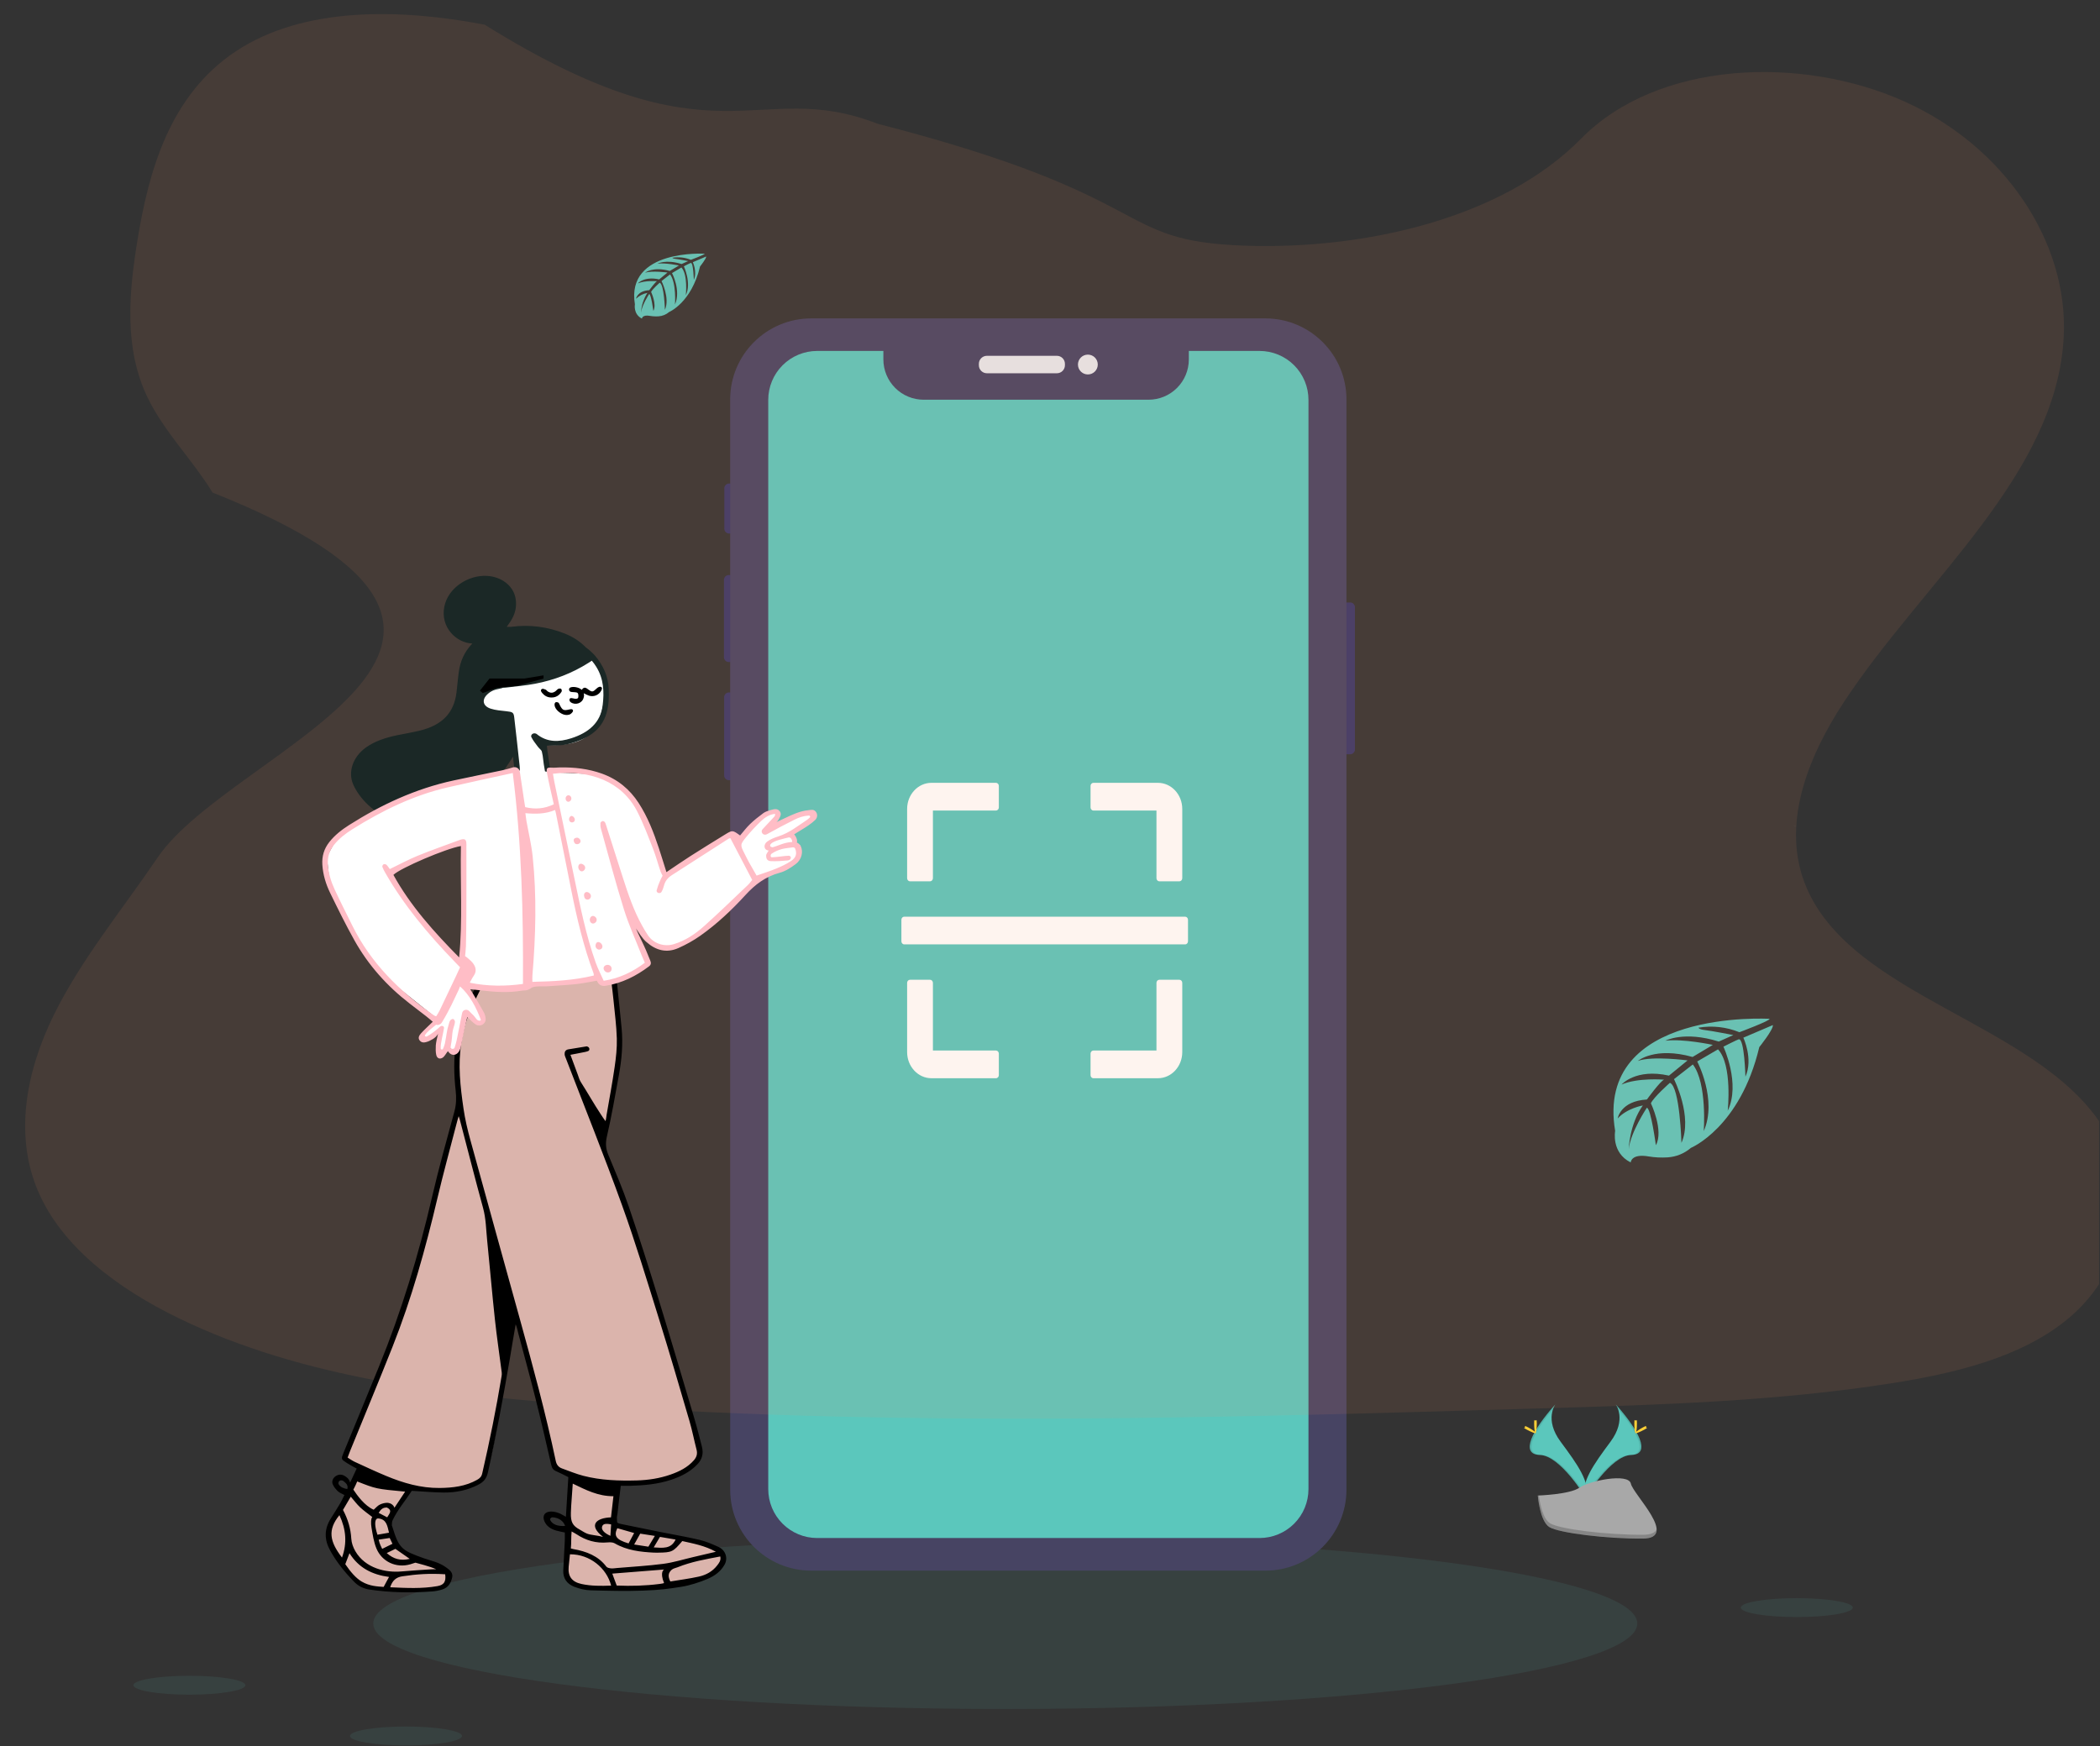
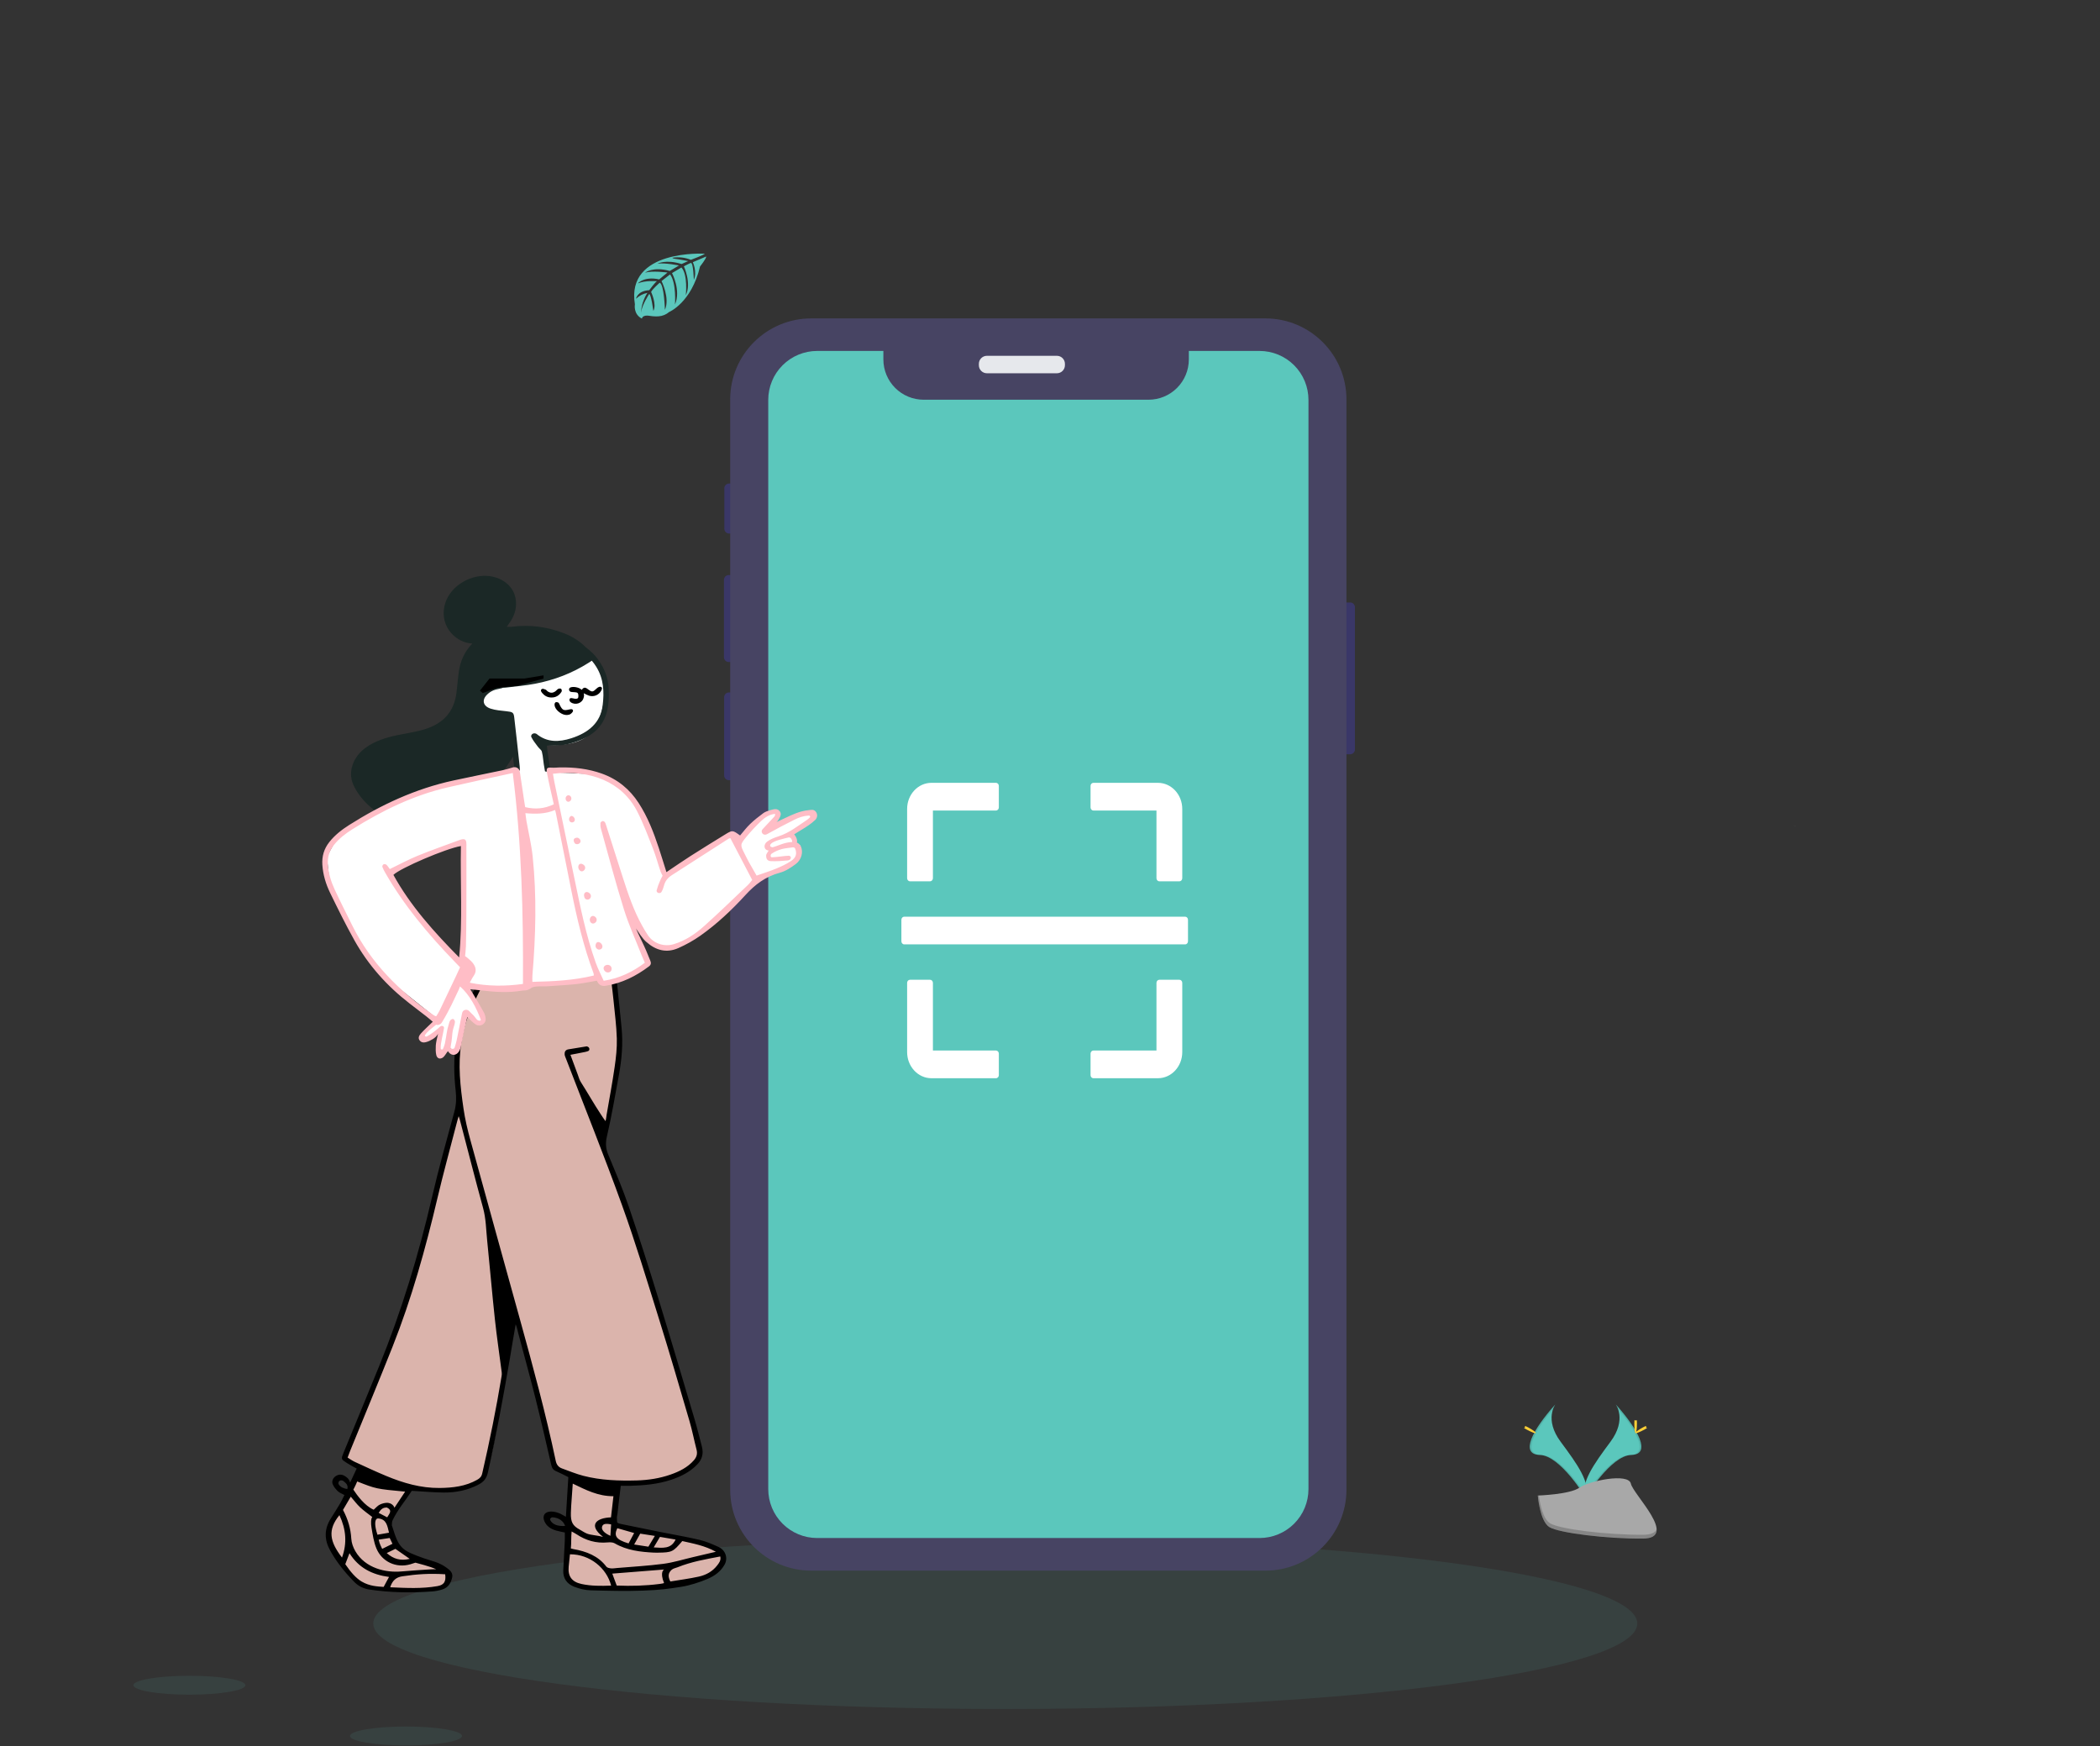
<svg xmlns="http://www.w3.org/2000/svg" width="1010" height="840" viewBox="0 0 1010 840" fill="none">
  <rect x="0" y="0" width="1010" height="840" fill="#333333" stroke="none" />
  <g clip-path="url(#clip0_25_2)">
    <path opacity="0.1" d="M483.49 822.11C651.368 822.11 787.46 803.7 787.46 780.99C787.46 758.28 651.368 739.87 483.49 739.87C315.612 739.87 179.52 758.28 179.52 780.99C179.52 803.7 315.612 822.11 483.49 822.11Z" fill="#5BC7BC" />
    <path d="M649.37 289.82H645.09C643.825 289.82 642.8 290.845 642.8 292.11V360.55C642.8 361.815 643.825 362.84 645.09 362.84H649.37C650.635 362.84 651.66 361.815 651.66 360.55V292.11C651.66 290.845 650.635 289.82 649.37 289.82Z" fill="#3A3768" />
    <path d="M351.05 232.61H350.66C349.395 232.61 348.37 233.635 348.37 234.9V254.36C348.37 255.625 349.395 256.65 350.66 256.65H351.05C352.315 256.65 353.34 255.625 353.34 254.36V234.9C353.34 233.635 352.315 232.61 351.05 232.61Z" fill="#3A3768" />
    <path d="M351.5 276.63H350.48C349.215 276.63 348.19 277.655 348.19 278.92V316.18C348.19 317.445 349.215 318.47 350.48 318.47H351.5C352.765 318.47 353.79 317.445 353.79 316.18V278.92C353.79 277.655 352.765 276.63 351.5 276.63Z" fill="#3A3768" />
    <path d="M351.32 333.11H350.57C349.305 333.11 348.28 334.135 348.28 335.4V373.02C348.28 374.285 349.305 375.31 350.57 375.31H351.32C352.585 375.31 353.61 374.285 353.61 373.02V335.4C353.61 334.135 352.585 333.11 351.32 333.11Z" fill="#3A3768" />
    <path d="M608.59 153.17H390.17C368.636 153.17 351.18 170.626 351.18 192.16V716.57C351.18 738.104 368.636 755.56 390.17 755.56H608.59C630.124 755.56 647.58 738.104 647.58 716.57V192.16C647.58 170.626 630.124 153.17 608.59 153.17Z" fill="#474463" />
    <path d="M605.77 168.82H571.77V172.91C571.77 175.456 571.268 177.977 570.294 180.329C569.319 182.681 567.891 184.818 566.09 186.617C564.29 188.417 562.152 189.844 559.799 190.818C557.447 191.791 554.926 192.291 552.38 192.29H444.25C441.704 192.291 439.183 191.791 436.831 190.818C434.478 189.844 432.34 188.417 430.54 186.617C428.739 184.818 427.311 182.681 426.336 180.329C425.362 177.977 424.86 175.456 424.86 172.91V168.82H393.03C386.787 168.82 380.799 171.3 376.385 175.715C371.97 180.129 369.49 186.117 369.49 192.36V716.33C369.49 722.573 371.97 728.561 376.385 732.975C380.799 737.39 386.787 739.87 393.03 739.87H605.77C612.013 739.87 618.001 737.39 622.415 732.975C626.83 728.561 629.31 722.573 629.31 716.33V192.4C629.315 189.305 628.71 186.24 627.53 183.379C626.349 180.519 624.616 177.919 622.429 175.729C620.243 173.539 617.646 171.801 614.788 170.616C611.929 169.43 608.865 168.82 605.77 168.82Z" fill="#5BC7BC" />
    <path d="M508.31 171.16H474.66C472.523 171.16 470.79 172.893 470.79 175.03V175.69C470.79 177.827 472.523 179.56 474.66 179.56H508.31C510.447 179.56 512.18 177.827 512.18 175.69V175.03C512.18 172.893 510.447 171.16 508.31 171.16Z" fill="#E6E8EC" />
-     <path d="M523.21 180.13C525.844 180.13 527.98 177.994 527.98 175.36C527.98 172.726 525.844 170.59 523.21 170.59C520.576 170.59 518.44 172.726 518.44 175.36C518.44 177.994 520.576 180.13 523.21 180.13Z" fill="#E6E8EC" />
-     <path d="M851.092 490.11C851.092 490.11 766.892 485.03 776.812 544.03C776.812 544.03 774.812 554.46 784.292 559.19C784.292 559.19 784.442 554.82 792.932 556.31C795.955 556.811 799.026 556.958 802.082 556.75C806.206 556.479 810.13 554.875 813.262 552.18C813.262 552.18 836.932 542.4 846.132 503.72C846.132 503.72 852.942 495.28 852.672 493.11L838.462 499.18C838.462 499.18 843.322 509.43 839.462 517.95C839.462 517.95 839.002 499.55 836.272 499.95C835.722 500.03 828.892 503.5 828.892 503.5C828.892 503.5 837.242 521.35 830.942 534.33C830.942 534.33 833.332 512.33 826.282 504.79L816.282 510.63C816.282 510.63 826.042 529.07 819.422 544.12C819.422 544.12 821.122 521.04 814.172 512.05L805.112 519.12C805.112 519.12 814.282 537.29 808.692 549.77C808.692 549.77 807.962 522.91 803.152 520.88C803.152 520.88 795.222 527.88 794.012 530.74C794.012 530.74 800.292 543.94 796.392 550.9C796.392 550.9 794.002 533 792.042 532.9C792.042 532.9 784.142 544.76 783.322 552.9C783.322 552.9 783.662 540.81 790.132 531.78C790.132 531.78 782.492 533.09 778.032 538.04C778.032 538.04 779.262 529.66 792.082 528.92C792.082 528.92 798.612 519.92 800.352 519.38C800.352 519.38 787.612 518.31 779.882 521.74C779.882 521.74 786.682 513.83 802.692 517.43L811.642 510.12C811.642 510.12 794.862 507.83 787.742 510.36C787.742 510.36 795.932 503.36 814.052 508.46L823.792 502.64C823.792 502.64 809.482 499.56 800.962 500.64C800.962 500.64 809.962 495.79 826.652 501.05L833.652 497.92C833.652 497.92 823.172 495.86 820.102 495.53C817.032 495.2 816.872 494.36 816.872 494.36C823.512 493.252 830.328 494.011 836.562 496.55C836.562 496.55 851.342 491.04 851.092 490.11Z" fill="#5BC7BC" />
    <path d="M338.921 122.049C338.921 122.049 300.921 119.759 305.361 146.419C305.361 146.419 304.471 151.129 308.741 153.269C308.741 153.269 308.811 151.269 312.651 151.959C314.015 152.189 315.401 152.256 316.781 152.159C318.646 152.036 320.42 151.305 321.831 150.079C321.831 150.079 332.531 145.659 336.691 128.179C336.691 128.179 339.761 124.369 339.641 123.389L333.221 126.129C333.221 126.129 335.411 130.759 333.691 134.609C333.691 134.609 333.481 126.299 332.251 126.489C332.001 126.489 328.911 128.099 328.911 128.099C328.911 128.099 332.691 136.169 329.841 142.029C329.841 142.029 330.921 132.089 327.731 128.679L323.211 131.359C323.211 131.359 327.621 139.689 324.631 146.489C324.631 146.489 325.401 136.059 322.261 131.999L318.171 135.199C318.171 135.199 322.311 143.409 319.791 149.049C319.791 149.049 319.451 136.909 317.281 135.989C317.281 135.989 313.701 139.149 313.151 140.449C313.151 140.449 315.991 146.449 314.231 149.559C314.231 149.559 313.151 141.469 312.231 141.429C312.231 141.429 308.661 146.789 308.291 150.429C308.469 147.035 309.531 143.747 311.371 140.889C309.311 141.279 307.409 142.263 305.901 143.719C305.901 143.719 306.461 139.929 312.251 139.599C312.251 139.599 315.251 135.529 315.991 135.279C315.991 135.279 310.231 134.799 306.741 136.349C306.741 136.349 309.811 132.779 317.041 134.399L321.041 131.099C321.041 131.099 313.451 130.099 310.241 131.209C310.241 131.209 313.941 128.049 322.131 130.349L326.531 127.719C326.531 127.719 320.061 126.329 316.211 126.829C316.211 126.829 320.281 124.639 327.821 127.009L330.971 125.599C330.971 125.599 326.231 124.669 324.841 124.519C323.451 124.369 323.381 123.989 323.381 123.989C326.383 123.49 329.465 123.836 332.281 124.989C332.281 124.989 339.041 122.469 338.921 122.049Z" fill="#5BC7BC" />
-     <path opacity="0.1" d="M864.17 777.89C879.043 777.89 891.1 775.853 891.1 773.34C891.1 770.827 879.043 768.79 864.17 768.79C849.297 768.79 837.24 770.827 837.24 773.34C837.24 775.853 849.297 777.89 864.17 777.89Z" fill="#5BC7BC" />
    <path opacity="0.1" d="M91.09 815.23C105.963 815.23 118.02 813.193 118.02 810.68C118.02 808.167 105.963 806.13 91.09 806.13C76.217 806.13 64.16 808.167 64.16 810.68C64.16 813.193 76.217 815.23 91.09 815.23Z" fill="#5BC7BC" />
    <path opacity="0.1" d="M195.26 839.64C210.133 839.64 222.19 837.603 222.19 835.09C222.19 832.577 210.133 830.54 195.26 830.54C180.387 830.54 168.33 832.577 168.33 835.09C168.33 837.603 180.387 839.64 195.26 839.64Z" fill="#5BC7BC" />
    <path d="M777.083 675.57C777.083 675.57 782.583 682.76 774.553 693.57C766.523 704.38 759.903 713.57 762.553 720.34C762.553 720.34 774.673 700.19 784.553 699.91C794.433 699.63 787.933 687.69 777.083 675.57Z" fill="#5BC7BC" />
    <path opacity="0.1" d="M777.083 675.57C777.563 676.266 777.94 677.027 778.203 677.83C787.823 689.13 792.953 699.68 783.703 699.94C775.093 700.19 764.763 715.59 762.283 719.48C762.363 719.78 762.463 720.07 762.573 720.37C762.573 720.37 774.693 700.22 784.573 699.94C794.453 699.66 787.933 687.69 777.083 675.57Z" fill="black" />
    <path d="M787.293 684.73C787.293 687.26 787.013 689.31 786.663 689.31C786.313 689.31 786.033 687.26 786.033 684.73C786.033 682.2 786.383 683.39 786.733 683.39C787.083 683.39 787.293 682.2 787.293 684.73Z" fill="#FFD037" />
    <path d="M790.803 687.75C788.583 688.96 786.643 689.69 786.483 689.38C786.323 689.07 787.973 687.84 790.193 686.63C792.413 685.42 791.543 686.3 791.703 686.63C791.863 686.96 793.023 686.54 790.803 687.75Z" fill="#FFD037" />
    <path d="M748.073 675.57C748.073 675.57 742.573 682.76 750.603 693.57C758.633 704.38 765.253 713.57 762.603 720.34C762.603 720.34 750.493 700.19 740.603 699.91C730.713 699.63 737.203 687.69 748.073 675.57Z" fill="#5BC7BC" />
    <path opacity="0.1" d="M748.073 675.57C747.592 676.266 747.212 677.027 746.943 677.83C737.323 689.13 732.203 699.68 741.443 699.94C750.063 700.19 760.393 715.59 762.873 719.48C762.792 719.782 762.691 720.079 762.573 720.37C762.573 720.37 750.463 700.22 740.573 699.94C730.683 699.66 737.203 687.69 748.073 675.57Z" fill="black" />
-     <path d="M737.853 684.73C737.853 687.26 738.143 689.31 738.493 689.31C738.843 689.31 739.123 687.26 739.123 684.73C739.123 682.2 738.773 683.39 738.423 683.39C738.073 683.39 737.853 682.2 737.853 684.73Z" fill="#FFD037" />
    <path d="M734.353 687.75C736.573 688.96 738.503 689.69 738.673 689.38C738.843 689.07 737.173 687.84 734.953 686.63C732.733 685.42 733.613 686.3 733.443 686.63C733.273 686.96 732.133 686.54 734.353 687.75Z" fill="#FFD037" />
    <path d="M739.603 719.43C739.603 719.43 754.963 718.95 759.603 715.66C764.243 712.37 783.233 708.42 784.373 713.71C785.513 719 807.463 740 790.123 740.14C772.783 740.28 749.823 737.44 745.203 734.63C740.583 731.82 739.603 719.43 739.603 719.43Z" fill="#A8A8A8" />
    <path opacity="0.2" d="M790.423 738.3C773.083 738.44 750.123 735.6 745.503 732.79C741.993 730.64 740.583 722.95 740.113 719.41H739.603C739.603 719.41 740.603 731.79 745.193 734.61C749.783 737.43 772.773 740.26 790.113 740.12C795.113 740.12 796.843 738.3 796.753 735.66C796.053 737.28 794.143 738.27 790.423 738.3Z" fill="black" />
    <path d="M862.663 397C862.806 397.138 862.989 397.225 863.185 397.251C863.382 397.276 863.581 397.237 863.753 397.14C863.385 397.146 863.018 397.098 862.663 397Z" fill="url(#paint0_linear_25_2)" />
    <path d="M437.662 423.948H447.311C448.069 423.948 448.689 423.281 448.689 422.467V389.901H479.014C479.772 389.901 480.393 389.235 480.393 388.421V378.059C480.393 377.245 479.772 376.579 479.014 376.579H448C441.521 376.579 436.283 382.204 436.283 389.161V422.467C436.283 423.281 436.903 423.948 437.662 423.948ZM525.881 389.901H556.206V422.467C556.206 423.281 556.826 423.948 557.584 423.948H567.233C567.991 423.948 568.612 423.281 568.612 422.467V389.161C568.612 382.204 563.374 376.579 556.895 376.579H525.881C525.122 376.579 524.502 377.245 524.502 378.059V388.421C524.502 389.235 525.122 389.901 525.881 389.901ZM479.014 505.362H448.689V472.796C448.689 471.982 448.069 471.316 447.311 471.316H437.662C436.903 471.316 436.283 471.982 436.283 472.796V506.102C436.283 513.059 441.521 518.684 448 518.684H479.014C479.772 518.684 480.393 518.018 480.393 517.204V506.842C480.393 506.028 479.772 505.362 479.014 505.362ZM567.233 471.316H557.584C556.826 471.316 556.206 471.982 556.206 472.796V505.362H525.881C525.122 505.362 524.502 506.028 524.502 506.842V517.204C524.502 518.018 525.122 518.684 525.881 518.684H556.895C563.374 518.684 568.612 513.059 568.612 506.102V472.796C568.612 471.982 567.991 471.316 567.233 471.316ZM569.99 440.971H434.905C434.147 440.971 433.526 441.637 433.526 442.451V452.813C433.526 453.627 434.147 454.293 434.905 454.293H569.99C570.748 454.293 571.368 453.627 571.368 452.813V442.451C571.368 441.637 570.748 440.971 569.99 440.971Z" fill="white" />
-     <path opacity="0.1" d="M598.66 118.18C533.94 115.93 560 95 422 59.5C363.14 36.64 345.49 81.85 233.11 11.88C192.48 4.09 146.01 2.99 113.28 24.77C81.77 45.77 71.59 81.92 66.12 115.5C62 140.76 59.58 167.35 70.86 190.99C78.7 207.41 92.6 221.21 102.22 236.94C284.69 309.5 112.03 359.14 75.77 412.57C58.77 437.64 39.02 461.57 25.89 488.23C12.76 514.89 6.69 545.48 18.18 572.7C29.56 599.7 56.69 619.94 86.08 634.19C145.77 663.14 216.08 671.42 284.69 676.11C436.519 686.5 589.151 682 741.38 677.5C797.72 675.83 854.3 674.14 909.72 665.43C940.5 660.59 972.27 652.92 994.62 634.38C1022.98 610.85 1030.01 571.01 1011 541.5C979.12 492.01 891 479.72 868.69 426.61C856.43 397.37 869.02 364.81 886.85 337.69C925.09 279.53 989.18 228.5 992.55 162.02C994.87 116.36 964.06 70.63 916.42 49.02C866.49 26.38 797.24 29.22 760.42 66.71C722.47 105.31 655.81 120.16 598.66 118.18Z" fill="#F2955E" />
    <path fill-rule="evenodd" clip-rule="evenodd" d="M158.32 740.901L167.428 756.078C172.772 761.989 179.595 764.945 187.897 764.945C200.349 764.945 212.717 765.318 215.552 761.221C218.387 757.125 209.206 751.627 206.501 751.627C203.795 751.627 191.982 745.538 190.957 744.004C190.273 742.982 189.069 738.982 187.344 732.004L198.041 715.78C217.981 717.402 229.567 715.688 232.8 710.638C236.033 705.588 240.254 682.491 245.463 641.346L248.62 633.845L267.084 705.764L275.574 709.594L273.647 723.77L271.987 757.826C274.569 762.592 282.314 764.626 295.223 763.928C314.585 762.881 339.845 763.928 347.346 752.28C352.244 745.741 335.238 739.68 296.329 734.097L297.583 713.686C317.769 713.705 330.874 709.178 336.9 700.105C336.9 699.605 332.839 684.802 324.718 655.695L300.12 576.989L289.204 548.967L293.659 534.479C297.526 514.817 299.041 502.757 298.205 498.301C296.951 491.616 296.786 474.49 295.223 471.515C294.18 469.531 273.542 468.985 233.308 469.876C225.843 483.491 221.858 492.966 221.352 498.301C220.594 506.303 220.594 526.932 221.352 532.581C219.905 537.139 212.999 563.295 200.635 611.049C179.927 667.896 168.528 697.4 166.439 699.561C164.349 701.722 167.147 703.789 174.831 705.764L164.169 725.2L158.976 734.097L158.32 740.901Z" fill="#DBB4AC" />
    <path fill-rule="evenodd" clip-rule="evenodd" d="M344.866 753.12C342.658 755.964 339.56 757.666 336.081 758.433C331.536 759.436 326.891 760.022 322.391 760.77C321.102 758.179 321.441 756.611 323.024 755.162C323.783 754.467 324.935 754.315 325.895 753.93C332.611 751.228 339.152 750.129 346.41 748.741C346.833 750.723 345.789 751.932 344.866 753.12ZM319.386 761.55C319.012 761.702 317.928 761.874 317.139 761.974C310.367 762.832 303.565 763.03 296.608 762.731C295.864 760.726 295.231 759.017 294.479 756.99C302.919 756.322 311.159 755.669 319.386 755.017C319.386 755.017 317.151 756.04 319.386 761.55ZM291.646 753.657C287.729 748.455 282.038 746.29 275.69 745.171C275.27 745.097 275.349 745.092 274.553 744.885C274.843 742.164 274.622 739.533 274.922 736.712C275.854 737.239 276.589 737.596 277.257 738.04C281.751 741.029 286.671 742.497 292.228 741.983C293.347 741.879 294.73 741.89 295.62 742.41C301.461 745.82 307.969 746.562 314.603 746.9C315.251 746.934 315.903 746.916 316.553 746.906C323.2 746.806 323.705 746.567 328.145 741.33C333.427 742.537 338.909 743.477 344.293 746.478C340.242 747.43 336.739 748.259 333.234 749.076C328.518 750.177 323.856 751.646 319.069 752.277C311.688 753.252 304.221 753.651 296.789 754.29C295.821 754.374 294.835 754.563 293.884 754.468C293.101 754.39 292.036 754.175 291.646 753.657ZM279.733 761.991C275.025 760.986 273.098 758.308 273.497 753.732C273.673 751.71 273.914 749.693 274.123 747.695C283.773 747.638 291.79 754.394 293.925 762.76C288.995 762.947 284.317 762.969 279.733 761.991ZM293.925 733.321C293.818 734.986 293.708 736.696 293.572 738.804C290.53 737.486 289.144 735.824 289.574 734.39C289.968 733.077 291.142 732.749 293.925 733.321ZM274.565 727.731C274.702 723.17 275.193 718.593 275.473 713.7C281.708 716.681 287.572 719.795 295.032 719.749C294.614 723.356 294.232 726.663 293.854 729.93C286.77 730.177 282.703 733.606 290.032 739.327C287.662 738.629 284.25 738.482 282.397 737.776C281.111 737.287 279.978 736.444 278.763 735.783C275.457 733.986 274.43 732.198 274.565 727.731ZM296.895 735.143C299.473 735.88 302.077 736.625 304.995 737.459C304.011 739.295 303.15 740.901 302.312 742.465C296.13 740.619 295.184 738.747 296.895 735.143ZM314.958 738.849C313.856 740.684 312.934 742.221 311.845 744.034C309.679 743.702 307.52 743.372 304.995 742.985C306.091 741.026 306.956 739.479 307.918 737.758C310.228 738.116 312.396 738.452 314.958 738.849ZM317.406 739.327C320.102 739.782 322.424 740.174 324.921 740.595C322.769 745.277 318.683 744.626 314.404 744.382C315.535 742.478 316.402 741.018 317.406 739.327ZM265.866 729.916C268.699 730.087 271.052 731.679 271.786 734.078C268.14 734.24 265.839 733.377 264.714 731.399C264.308 730.683 264.955 729.861 265.866 729.916ZM241.249 661.955C238.647 677.685 235.507 693.317 231.905 708.871C231.556 710.38 230.746 711.145 229.504 711.85C223.925 715.017 217.771 715.728 211.426 715.79C202.366 715.879 193.953 713.414 185.797 710.026C180.66 707.892 175.63 705.526 170.581 703.208C169.444 702.686 168.429 701.927 167.176 701.167C167.638 699.953 168.011 698.909 168.43 697.882C175.22 681.222 182.147 664.609 188.779 647.893C198.006 624.634 204.661 600.672 210.37 576.448C213.186 564.503 216.449 552.652 219.522 540.761C219.749 539.876 220.162 538.279 220.6 536.928C221.003 538.015 221.247 538.984 221.378 539.481C225.018 553.34 228.527 567.231 232.324 581.051C233.754 586.26 233.774 591.552 234.312 596.816C235.598 609.412 236.658 622.03 238.015 634.618C238.934 643.141 240.207 651.63 241.3 660.136C241.377 660.733 241.348 661.36 241.249 661.955ZM189.705 725.3C189.234 723.84 187.75 723.067 186.652 722.957C185.361 722.829 183.868 723.22 182.682 723.785C181.577 724.31 180.759 725.361 179.732 726.252C175.404 724.414 171.722 719.275 169.943 716.584C169.943 716.584 171.175 714.271 171.795 712.654C180.892 716.236 180.892 716.236 194.85 717.558C193.152 720.043 191.304 722.96 189.705 725.3ZM188.762 742.647C187.205 743.412 185.75 744.127 183.811 745.08C183.375 744.068 182.643 743.013 182.12 740.655C184.106 740.353 185.724 740.108 187.42 739.85C187.893 740.835 188.273 741.629 188.762 742.647ZM197.064 749.898C192.638 750.94 189.325 750.004 185.994 747.109C187.661 746.298 189.019 745.637 190.164 745.08C192.462 746.684 194.512 748.115 197.064 749.898ZM182.12 727.77C183.114 726.106 184.149 725.106 186.133 725.214C188.851 726.621 187.315 728.064 186.228 729.913C184.839 729.189 183.579 728.532 182.12 727.77ZM187.101 737.304C185.433 737.597 181.536 738.281 181.536 738.281C180.022 733.648 180.401 731.731 180.897 730.943C181.121 730.588 181.562 730.395 181.996 730.444C186.014 730.892 186.283 734.107 187.101 737.304ZM209.795 754.906C209.008 754.906 208.218 754.86 207.435 754.913C202.611 755.242 197.78 755.525 192.965 755.953C185.628 756.604 175.708 754.484 170.899 746.197C169.852 744.393 169.073 742.24 168.958 740.208C168.682 735.347 167.355 730.84 164.962 726.349C166.122 724.376 167.347 722.29 168.707 719.976C170.366 721.895 171.643 723.638 173.208 725.108C174.794 726.597 177.097 728.271 179.052 729.768C178.347 730.52 178.361 732.997 178.678 734.867C179.253 738.247 179.735 741.735 181.041 744.889C183.666 751.223 190.491 754.489 197.345 752.503C198.505 752.166 199.796 751.721 199.796 751.721C200.866 752.065 206.775 753.446 209.795 754.906ZM214.113 757.302C214.616 761.045 213.395 762.474 210.334 763.011C202.924 764.311 195.469 763.915 187.655 763.561C188.691 760.351 190.455 758.736 193.501 758.283C200.596 757.227 206.454 756.838 214.113 757.302ZM173.915 760.788C171.181 759.161 168.539 756.115 166.069 752.448C166.658 750.911 167.276 749.295 168.089 747.172C172.49 754.222 178.943 757.49 187.101 758.598C186.106 760.267 185.283 762.11 184.522 763.385C181.768 763.17 177.815 763.109 173.915 760.788ZM164.485 749.264C158.533 741.534 157.472 735.961 163.251 728.867C166.45 735.705 167.014 742.343 164.485 749.264ZM162.854 713.981C162.719 713.754 162.731 713.457 162.789 713.139C162.901 712.516 163.529 712.075 164.231 712.137C164.56 712.167 164.857 712.229 165.058 712.388C166.28 713.352 167.63 714.387 167.028 716.315C165.189 716.01 163.681 715.379 162.854 713.981ZM336.462 740.759C330.198 739.27 323.821 738.215 317.498 736.948C311.388 735.725 305.289 734.458 299.183 733.217C298.347 733.047 297.263 732.863 296.851 732.385C296.851 732.385 296.654 730.989 296.745 730.136C297.285 725.084 297.929 720.042 298.56 714.764C300.252 714.764 301.634 714.799 303.014 714.758C309.718 714.562 316.365 713.986 322.753 711.864C327.485 710.291 331.795 708.133 335.28 704.556C337.825 701.945 338.427 699.086 337.553 695.787C336.428 691.532 335.398 687.252 334.144 683.031C328.425 663.774 322.752 644.504 316.844 625.298C312.232 610.309 307.494 595.349 302.433 580.492C299.558 572.049 296.017 563.803 292.579 555.541C291.36 552.61 291.136 550.001 291.875 546.802C294.154 536.94 295.863 526.957 297.684 517.003C299.032 509.637 299.669 502.211 298.976 494.734C298.486 489.444 297.906 484.161 297.368 478.875C297.06 475.845 296.754 472.815 296.413 469.462H296.378C295.368 469.462 294.502 470.088 294.163 470.988C294.116 471.113 294.065 471.237 294.009 471.363C293.985 471.417 293.956 471.47 293.93 471.524C293.939 471.522 293.946 471.52 293.955 471.518C294.367 475.063 294.777 478.171 295.079 481.288C295.671 487.388 296.493 493.487 296.66 499.601C296.785 504.165 296.267 508.781 295.611 513.319C294.501 521.004 293.061 528.647 291.744 536.304C291.659 536.796 291.494 538.501 291.225 539.334C290.62 538.621 289.309 536.573 288.959 536.045C285.474 530.769 282.758 525.86 279.357 520.536C278.645 519.421 278.311 518.085 277.842 516.837C276.694 513.776 275.57 510.709 274.351 507.414C276.292 507.041 278.05 506.717 279.8 506.361C280.853 506.148 281.946 505.994 282.92 505.596C283.021 505.554 283.111 505.487 283.192 505.403C283.712 504.865 283.51 503.985 282.84 503.625C282.683 503.54 282.523 503.459 282.36 503.383C282.195 503.306 281.936 503.391 281.725 503.425C278.967 503.875 276.213 504.349 273.451 504.772C271.957 505.001 271.486 505.956 271.558 507.179C271.597 507.869 271.938 508.553 272.195 509.221C281.222 532.719 290.633 556.092 299.164 579.749C305.708 597.895 311.285 616.36 317.025 634.758C322.094 651.003 326.843 667.339 331.623 683.663C332.947 688.183 333.823 692.818 335.013 697.374C335.53 699.353 335.058 700.935 333.714 702.475C330.714 705.913 326.735 707.873 322.439 709.369C317.228 711.184 311.787 712.016 306.277 712.162C297.638 712.391 288.998 712.118 280.599 709.949C277.083 709.041 273.71 707.628 270.293 706.394C268.551 705.764 267.666 704.55 267.287 702.75C262.452 679.82 256.286 657.189 250.039 634.578C242.102 605.849 234.101 577.136 226.22 548.394C224.867 543.461 223.674 538.454 222.941 533.412C221.399 522.81 220.154 512.167 221.903 501.448C222.913 495.261 224.546 489.255 227.296 483.546C228.227 481.614 232.63 472.797 233.526 470.989C233.529 470.989 233.532 470.989 233.535 470.988C233.413 470.671 233.261 470.361 233.088 470.057C232.76 469.476 231.881 469.465 231.517 470.026L231.508 470.04C226.536 477.647 220.575 492.929 219.277 501.704C218.147 509.339 218.293 516.984 219.151 524.625C219.531 528 219.471 531.267 218.56 534.622C214.83 548.362 210.979 562.084 207.77 575.937C201.359 603.612 193.098 630.743 182.35 657.186C176.696 671.095 170.929 684.963 165.224 698.855C163.977 701.893 163.976 701.935 166.876 703.801C168.356 704.754 169.941 705.56 171.544 706.469C170.55 708.557 169.361 711.182 168.403 713.195C167.745 711.212 166.863 710.728 165.923 710.106C164.579 709.217 163.107 709.132 161.66 709.962C160.306 710.739 159.394 712.432 159.994 713.935C160.497 715.197 161.468 716.367 162.481 717.347C163.268 718.108 164.44 718.512 165.652 719.192C164.918 720.634 164.296 722.029 163.519 723.342C162.096 725.747 160.601 728.115 159.101 730.478C155.863 735.58 155.925 740.713 158.818 745.921C161.904 751.479 165.891 756.411 170.389 760.993C172.365 763.007 174.778 764.213 177.672 764.648C187.741 766.165 197.854 766.312 207.992 765.551C209.588 765.431 211.201 765.088 212.724 764.614C215.597 763.718 216.878 761.492 217.465 758.873C218.016 756.413 216.12 755.129 214.425 753.912C213.154 752.999 211.695 752.261 210.217 751.683C208.23 750.905 206.12 750.415 204.103 749.698C192.996 745.754 191.93 744.911 188.663 734.358C188.603 734.162 188.456 733.966 188.47 733.778C188.533 732.995 188.444 732.132 188.765 731.448C191.271 726.109 195.191 721.619 198.055 717.167C203.584 717.48 208.518 717.955 213.456 717.989C219.23 718.029 224.792 716.926 229.956 714.264C232.539 712.933 233.979 711.342 234.655 708.342C238.775 690.061 242.109 671.653 245.274 653.212C246.102 648.393 247.138 641.851 248.009 637.038C248.651 638.429 248.994 640.393 249.222 641.246C252.019 651.737 254.909 662.206 257.551 672.731C260.218 683.356 262.662 694.031 265.125 704.7C265.453 706.121 266 707.096 267.448 707.711C269.395 708.539 271.257 709.547 273.344 710.57C272.959 716.824 272.575 723.069 272.172 729.632C270.673 728.847 269.7 728.191 268.617 727.81C267.529 727.427 266.336 727.141 265.183 727.122C262.088 727.073 260.673 729.046 261.82 731.769C262.872 734.262 265.033 735.576 267.623 736.312C268.933 736.685 270.289 736.912 271.644 737.21C271.644 738.689 271.696 740.008 271.634 741.323C271.412 746.014 271.149 750.703 270.906 755.392C270.707 759.236 272.652 761.962 276.253 763.34C278.703 764.277 281.429 764.95 284.052 765.021C292.462 765.251 300.888 765.479 309.297 765.164C317.828 764.846 321.223 764.333 327.589 763.347C331.638 762.719 336.517 761.16 340.298 759.545C343.793 758.052 346.692 755.905 348.504 752.643C350.25 749.499 348.93 745.678 345.545 744.146C342.609 742.816 339.593 741.503 336.462 740.759Z" fill="black" />
    <path fill-rule="evenodd" clip-rule="evenodd" d="M260.295 314.913C267.852 313.238 275.77 313.238 284.049 314.913C291.25 324.175 292.518 334.864 287.854 346.98C284.538 355.594 275.721 359.356 261.402 358.266L260.967 358.232L262.007 368.047C263.197 369.486 263.923 371.396 263.923 373.493C263.923 377.97 260.614 381.599 256.533 381.599C252.451 381.599 249.142 377.97 249.142 373.493C249.142 373.024 249.179 372.565 249.248 372.118L248.243 372.05L248.114 370.566C246.732 354.799 245.418 346.215 244.171 344.814C234.24 344.865 230.138 339.742 230.921 336.285C231.704 332.827 235.153 333.682 239 330.883L239.81 329.92C248.295 319.782 249.3 317.352 260.295 314.913Z" fill="white" />
    <path fill-rule="evenodd" clip-rule="evenodd" d="M234.181 277.028C241.047 277.411 246.735 281.6 247.916 287.61C248.703 291.616 247.839 295.368 245.557 298.879C245.028 299.693 244.45 300.483 243.723 301.532C244.672 301.532 245.365 301.609 246.029 301.521C254.931 300.335 263.451 301.543 271.614 304.771C275.582 306.34 278.962 308.55 281.733 311.394C283.03 312.298 285.302 314.373 286.112 315.328C290.145 320.084 292.52 325.414 292.76 331.413C292.916 335.32 292.82 339.191 291.714 343.023C289.194 351.758 281.87 355.861 272.808 358.041C269.79 358.767 266.471 358.517 263.037 358.729C263.095 359.34 263.139 360.166 263.258 360.981C263.749 364.36 264.266 367.736 264.772 371.113C264.794 371.263 264.809 371.414 264.816 371.565C264.855 372.411 264.862 373.372 263.603 373.355C263.123 373.348 262.362 372.402 262.242 371.805C261.751 369.374 261.274 365.991 261.006 363.533C260.531 361.569 260.766 361.353 260.031 360.649L259.964 360.586C259.68 360.323 258.91 359.523 258.694 359.215C257.145 357.005 256.687 356.763 255.498 354.467C255.469 354.354 255.46 354.236 255.465 354.115C255.501 353.252 256.396 352.636 257.358 352.801C257.654 352.851 257.915 352.934 258.102 353.087C263.132 357.232 268.921 357.008 274.756 355.143C283.157 352.458 288.84 347.597 289.855 339.296C290.645 332.84 290.392 326.526 286.74 320.71C286.096 319.684 285.418 318.742 284.628 317.818C284.212 318.125 283.646 318.48 282.914 318.942C275.171 323.828 266.615 327.149 257.342 328.915C252.717 329.795 247.976 330.209 243.278 330.777C242.799 330.835 242.3 330.86 241.805 330.844C241.671 330.933 241.531 331.003 241.399 331.041C239.983 331.438 238.764 331.539 237.416 332.051C236.267 332.488 235.193 333.253 234.332 334.074C231.61 336.67 232.245 339.686 235.993 340.897C238.374 341.667 241.02 341.865 243.571 342.144C246.529 342.467 247.04 342.69 247.325 345.123C248.245 352.978 249.1 360.838 249.947 368.7C250.058 369.736 250.061 370.797 249.932 371.83C249.89 372.17 249.296 372.68 248.917 372.707C248.512 372.734 247.833 372.363 247.685 372.024C247.423 371.427 247.464 370.725 247.392 370.065L246.727 363.955C246.527 364.337 246.31 364.71 246.072 365.07C244.395 367.616 242.778 370.237 240.716 372.535C231.699 382.585 224.146 384.714 211.229 390.67C206.678 392.769 198.424 394.997 193.194 394.635C191.382 394.51 189.5 394.332 187.814 393.787C179.964 391.249 173.001 384.289 169.952 377.536C167.151 371.33 169.793 364.004 175.986 359.591C180.368 356.47 185.522 354.826 190.924 353.7C194.701 352.913 198.535 352.309 202.263 351.375C212.754 348.748 218.319 342.85 219.537 333.242C219.968 329.84 220.205 326.418 220.691 323.023C221.394 318.12 223.316 313.64 226.943 309.812L227.136 309.612L227.175 309.564C219.528 309.284 211.704 301.797 213.703 291.819C215.549 282.611 225.363 276.537 234.181 277.028ZM240.233 328.658L240.182 328.666C237.323 329.144 234.677 330.01 233.19 331.683C233.621 331.369 234.085 331.075 234.575 330.801C236.091 329.954 237.86 329.428 239.57 328.896C239.689 328.859 239.815 328.83 239.945 328.809C240.039 328.751 240.137 328.7 240.233 328.658ZM247.842 328.004L247.813 328.002C245.996 328.093 243.825 328.186 241.681 328.45L240.608 328.549C243.011 328.302 245.438 328.238 247.842 328.004ZM259.53 326.045L259.383 326.078C258.065 326.373 256.823 326.636 255.698 326.865C256.987 326.62 258.264 326.347 259.53 326.045Z" fill="#1B2826" />
    <path fill-rule="evenodd" clip-rule="evenodd" d="M252.168 326.416H235.427L230.827 332.24L232.193 333.408L239 330.883L248.848 329.912L261.418 326.416V324.874L252.168 326.416Z" fill="black" />
    <path fill-rule="evenodd" clip-rule="evenodd" d="M248.58 370.77C253.739 370.286 259.136 370.528 264.771 371.496L288.236 372.535L302.229 380.997L312.098 398.009L320.259 421.751L351.924 401.345L356.131 404.737L366.229 393.648L373.073 390.055L374.403 392.675L369.164 399.673L378.008 394.24L390.015 390.825L392.141 392.675L381.485 401.345L382.721 406.358L384.814 406.607V411.683L380.094 416.769L367.308 421.751L360.252 427.661L340.73 446.523L323.864 456.632L316.083 455.469L304.399 443.523L312.098 464.196L297.291 471.693L289.816 472.419L288.236 470.007L258.289 473.603L239.541 475.95L223.283 472.419L232.49 489.569V491.768H230.131L224.337 486.82L220.723 502.755L218.435 505.535L215.564 503.553L212.211 507.03L211.064 505.535L212.211 494.826L204.38 499.966L203.292 499.015L204.38 496.464L211.064 490.715L182.524 467.889L169.766 448.118L158.671 425.732L157.46 414.523V411.683L162.172 402.918L189.139 386.261L222.129 375.803C234.605 372.932 243.422 371.254 248.58 370.77ZM222.772 405.046L207.299 410.615L187.349 420.343C193.15 429.799 197.833 436.867 201.395 441.549C204.957 446.23 210.807 453 218.944 461.859L222.772 463.098V405.046Z" fill="white" />
    <path fill-rule="evenodd" clip-rule="evenodd" d="M246.691 369.158C248.06 368.757 249.546 369.492 249.896 370.806C249.989 371.158 250.06 371.533 250.117 371.919C250.788 376.452 251.461 380.985 252.138 385.517C252.268 386.39 252.422 387.259 252.589 388.273C257.374 389.42 261.809 389.075 266.355 386.9C265.762 384.295 265.177 381.793 264.628 379.285C264.073 376.752 263.476 374.223 263.044 371.67C262.669 369.452 263.147 369.122 265.473 369.289C266.719 369.378 267.984 369.191 269.241 369.169C276.141 369.049 282.904 369.801 289.405 372.117C297.096 374.859 302.924 379.741 307.171 386.303C311.543 393.056 314.39 400.448 316.872 407.97C318.116 411.739 319.265 415.536 320.525 419.538C324.63 416.788 328.355 414.196 332.183 411.751C337.593 408.293 343.069 404.927 348.538 401.555C352.288 399.243 352.305 399.268 355.946 401.908C357.526 400.076 358.979 398.115 360.731 396.434C362.712 394.532 364.893 392.796 367.127 391.158C368.092 390.449 369.371 390.059 370.569 389.717C372.064 389.29 373.756 388.722 374.957 390.18C376.031 391.483 375.29 392.825 374.574 394.081C374.478 394.249 373.887 395.278 373.342 395.531C374.534 394.98 376.429 394.073 377.374 393.623C381.046 391.876 384.713 390.118 388.898 389.732C390.08 389.623 391.299 389.184 392.336 390.434C393.328 391.631 393.191 393.358 392.072 394.452C391.132 395.371 390.039 396.179 388.957 396.951C386.863 398.447 384.2 399.877 381.951 401.369C382.829 402.247 383.651 404.117 383.257 405.316C383.833 405.482 384.798 406.318 385.138 407.063C386.407 409.845 385.578 413.534 382.675 415.688C380.389 417.383 377.817 419.088 375.083 419.819C368.188 421.663 363.139 425.506 358.519 430.566C351.985 437.722 344.87 444.44 336.826 450.126C333.565 452.431 329.976 454.424 326.289 456.061C320.582 458.593 315.417 457.178 310.934 453.179C310.285 452.601 309.455 452.162 305.868 446.668C306.584 448.506 309.993 455.346 310.727 457.178C311.397 458.853 312.119 460.511 312.786 462.188C313.185 463.19 313.164 464.09 312.15 464.856C305.967 469.529 299.173 472.965 291.274 474.217C289.162 474.552 287.857 473.625 287.065 471.761C283.474 472.357 279.998 473.143 276.475 473.475C269.987 474.086 269.116 473.98 262.618 474.494C261.654 474.57 257.051 474.217 255.71 475.138C253.467 476.828 252.13 476.356 251.106 476.533C244.603 477.66 238.102 477.229 231.604 476.449C229.945 476.25 228.28 476.1 226.165 475.881C226.753 476.843 227.152 477.477 227.532 478.12C229.274 481.071 231.085 483.989 232.708 486.998C233.221 487.947 233.523 489.09 233.578 490.17C233.699 492.569 231.002 494.143 228.851 492.866C228.148 492.448 227.553 491.861 226.936 491.323C226.329 490.792 225.758 490.225 224.743 489.273C224.159 491.767 223.648 493.828 223.197 495.901C222.65 498.42 222.163 500.949 221.64 503.473C221.574 503.795 221.496 504.116 221.392 504.43C220.235 507.93 217.107 508.4 215.44 505.645C214.813 506.33 213.903 508.027 213.154 508.609C211.706 509.733 210.221 509.241 209.826 507.509C209.487 506.023 209.53 504.429 209.598 502.892C209.646 501.818 210.266 498.813 210.673 497.383L210.707 497.264L210.696 497.289C210.181 498.406 208.899 499.41 208.363 499.714L208.305 499.746C207.478 500.181 206.692 500.721 205.815 501.025C204.525 501.472 203.104 501.878 201.998 500.694C200.825 499.44 201.56 498.136 202.423 497.174C204.113 495.291 206.023 493.587 208.145 491.512C207.184 490.71 206.077 489.734 204.912 488.824C202.315 486.794 199.686 484.798 197.073 482.786C186.071 474.312 177.092 464.208 170.465 452.358C166.286 444.884 162.51 437.202 158.771 429.518C156.7 425.261 155.346 420.755 155.039 416.009C154.778 411.962 155.808 408.335 158.384 405.074C161.009 401.749 164.33 399.152 167.926 396.871C183.35 387.091 199.804 379.431 218.004 375.469C225.897 373.751 233.83 372.2 241.731 370.514C243.306 370.178 244.847 369.699 246.691 369.158ZM221.248 474.522C221.271 474.542 220.712 475.944 220.687 475.996C218.065 481.382 216.577 485.115 212.576 491.773C212.098 492.568 211.565 492.835 210.637 493.09C210.462 493.138 209.805 492.889 209.673 493.002C208.045 494.387 205.417 496.185 204.343 498.032C204.307 498.696 205.006 498.733 205.25 498.614C206.874 497.822 210.119 495.357 211.64 493.873C212.005 493.517 212.562 493.406 213.039 493.625C213.407 493.793 213.604 494.182 213.549 494.565C213.211 496.966 211.843 501.843 211.959 504.067L211.99 504.395C212.042 504.948 212.843 505.063 213.066 504.55C213.457 503.65 213.837 502.646 213.961 502.036C214.885 497.52 214.806 495.902 215.804 492.862C216.022 492.197 216.123 491.454 216.518 490.901C216.802 490.505 217.608 490.061 217.961 490.189C218.384 490.34 218.842 491.092 218.809 491.553C218.74 492.531 218.399 493.499 218.102 494.452C217.419 496.647 217.608 497.663 217.151 501.077C217.004 502.169 216.906 502.139 216.727 503.678C216.581 504.931 218.434 504.644 218.597 504.118C219.002 502.815 219.374 501.681 219.617 500.523C220.519 496.228 221.315 491.915 222.195 487.616C222.234 487.428 222.283 487.243 222.338 487.059C222.737 485.742 224.476 485.322 225.528 486.264C226.083 486.761 226.521 487.353 227.059 487.809C228.114 488.703 228.497 489.503 229.285 490.38C229.667 490.804 230.241 491.035 230.83 490.997L230.85 490.996C231.126 490.977 231.312 490.717 231.22 490.47C229.149 484.884 225.918 478.574 221.248 474.522ZM246.612 371.862C235.905 374.219 225.554 376.406 215.254 378.788C198.682 382.62 183.8 389.964 169.669 398.792C166.235 400.937 163.039 403.378 160.549 406.544C158.389 409.292 157.469 412.335 157.69 415.778C157.961 420.022 159.176 424.034 160.947 427.867C163.642 433.701 166.585 439.432 169.424 445.206C178.231 463.113 192.122 476.892 208.724 488.464C208.96 488.628 209.278 488.688 209.794 488.888C210.358 487.942 210.987 487.05 211.45 486.087C214.144 480.47 216.78 474.828 219.476 469.211C220.395 467.296 221.26 465.306 221.26 465.306C221.26 465.306 219.889 463.881 218.433 462.372C205.833 449.318 194.279 435.533 185.333 419.932C184.784 418.976 184.247 417.997 183.883 416.972C183.769 416.649 184.13 415.944 184.474 415.773C184.817 415.603 185.576 415.727 185.86 415.998C186.497 416.606 186.952 417.384 187.467 418.071C192.017 415.875 196.307 413.54 200.819 411.69C207.281 409.04 213.905 406.743 220.462 404.299C220.95 404.117 221.437 403.906 221.947 403.802C223.518 403.48 224.11 403.861 224.281 405.335C224.361 406.023 224.306 406.726 224.307 407.423C224.316 412.3 224.343 417.177 224.327 422.054C224.292 433.1 224.377 444.149 224.092 455.189C224.055 456.625 223.678 460.029 223.679 460.022C223.712 459.769 225.87 461.636 226.498 462.253C228.564 464.281 229.657 466.813 227.886 469.333C227.175 470.345 226.646 471.471 225.922 472.746C234.684 474.494 243.001 474.496 251.518 473.322C251.718 439.462 250.901 405.883 246.612 371.862ZM266.981 389.649C262.272 391.613 257.612 391.63 252.679 391.178C252.895 392.497 252.978 393.727 253.195 394.943C254.21 400.63 255.587 406.282 256.186 412.008C258.18 431.082 257.662 450.174 256.064 469.253C255.984 470.211 256.055 471.181 256.057 472.32C266.197 472.092 275.991 471.623 285.617 469.265C285.533 468.694 285.541 468.395 285.443 468.133C280.651 455.237 277.497 441.948 274.821 428.546C272.381 416.329 269.954 404.109 267.501 391.894C267.356 391.174 267.213 390.449 266.981 389.649ZM306.404 390.218C299.176 376.179 283.917 370.059 265.942 372.214C266.198 373.696 266.379 374.969 266.64 376.228C269.817 391.548 273.01 406.865 276.19 422.185C279.046 435.947 281.768 449.743 286.506 463.074C287.564 466.051 289.055 468.89 290.351 471.802C298.117 470.598 304.391 467.446 310.144 463.124C309.59 461.847 309.122 460.848 308.722 459.827C305.799 452.383 302.45 445.058 300.076 437.46C296.054 424.588 292.641 411.546 289.006 398.567C288.769 397.721 288.717 396.795 288.79 395.921C288.819 395.568 289.36 395.122 289.771 394.974C290.038 394.878 290.608 395.155 290.832 395.423C291.142 395.792 291.293 396.299 291.443 396.767C294.124 405.142 296.776 413.525 299.471 421.896C302.077 429.989 304.757 438.059 308.99 445.567C309.83 447.058 310.693 448.545 311.66 449.963C314.324 453.869 319.38 455.609 324.052 454.192C329.69 452.481 334.434 449.264 338.641 445.503C345.826 439.081 352.71 432.356 359.694 425.734C360.496 424.974 361.136 424.062 361.776 423.31C358.194 416.455 354.722 409.809 351.268 403.197C350.874 403.302 350.646 403.31 350.485 403.413C341.345 409.283 332.215 415.167 323.071 421.032C321.162 422.257 319.904 423.858 319.353 425.999C319.081 427.055 318.699 428.122 318.137 429.061C318.098 429.127 318.049 429.188 317.992 429.246C317.302 429.937 315.99 429.61 315.801 428.675C315.779 428.566 315.777 428.462 315.803 428.363C316.224 426.761 316.785 425.174 317.485 423.659C317.885 422.794 318.227 421.979 318.672 421.272C318.672 421.272 317.908 419.819 317.72 419.282C316.459 415.696 315.534 411.998 314.14 408.462C311.719 402.322 309.429 396.095 306.404 390.218ZM293.862 464.958C294.067 465.272 294.178 465.626 294.172 465.987C294.158 466.953 293.657 467.683 292.477 467.798C291.426 467.901 290.228 466.831 290.301 465.67C290.302 465.662 290.303 465.655 290.303 465.648C290.426 464.057 292.958 463.573 293.862 464.958ZM221.684 406.987C214.632 408.131 192.544 417.574 189.208 420.857C197.347 435.692 208.712 448.29 220.821 460.568C222.614 442.675 221.311 424.848 221.684 406.987ZM288.18 453.244C289.927 453.83 290.532 456.465 288.303 456.808C287.706 456.9 287.081 456.54 286.661 455.899C286.083 455.016 286.55 452.697 288.18 453.244ZM285.55 440.662C285.72 440.712 285.877 440.788 286.031 440.883C287.262 441.651 287.307 443.238 286.077 444.007C285.941 444.092 285.801 444.159 285.652 444.204C284.588 444.527 283.677 443.62 283.657 442.483C283.636 441.361 284.548 440.366 285.55 440.662ZM282.541 429.135C282.873 429.198 283.174 429.381 283.484 429.634C284.503 430.463 284.459 431.922 283.287 432.585C283.113 432.683 282.942 432.745 282.766 432.758C281.418 432.857 280.982 431.786 280.897 430.81C280.813 429.863 281.403 428.918 282.541 429.135ZM372.757 391.519C370.156 391.719 367.742 393.306 365.995 395.007C363.509 397.429 361.1 399.949 358.923 402.62C355.863 406.375 355.965 406.452 358.186 410.844C358.867 412.191 359.524 413.551 360.258 414.871C361.47 417.052 362.736 419.205 363.888 421.21C367.233 420.027 370.33 419.074 373.296 417.84C375.783 416.806 378.278 415.655 380.48 414.172C382.861 412.569 383.383 410.699 382.445 408.248C382.279 407.813 381.805 407.55 381.321 407.62C379.503 407.882 377.535 408.034 375.968 408.463C374.295 408.92 372.557 409.662 371.041 410.722C370.613 410.955 370.277 412.562 371.434 412.392C374.09 412.291 376.7 411.748 379.307 411.647C379.966 411.622 380.487 412.18 380.352 412.789C380.182 413.562 379.476 413.863 378.712 413.93C376.108 414.16 373.477 414.368 370.873 414.261C369.052 414.184 368.406 413.182 368.493 411.393C368.525 410.748 369.707 409.175 369.707 409.175C367.14 408.829 367.207 406.176 368.942 404.876C370.571 403.655 372.414 402.986 374.354 402.351C379.739 400.588 383.377 397.53 387.943 394.531C388.443 394.202 388.89 393.8 389.46 393.286C389.858 392.926 389.561 392.297 389.011 392.33C386.291 392.49 384.216 393.262 382.263 394.226C377.882 396.389 373.574 398.693 369.311 401.06C369.087 401.185 368.868 401.296 368.656 401.391C367.052 402.107 365.579 400.171 366.752 398.914C368.608 396.923 370.445 394.954 372.281 392.986C372.609 392.635 372.813 392.183 372.798 391.715C372.795 391.638 372.785 391.57 372.757 391.519ZM279.787 415.556C280.124 415.639 280.432 415.827 280.76 416.079C281.672 416.778 281.672 418.11 280.747 418.794C280.536 418.949 280.331 419.064 280.107 419.126C279.111 419.401 278.103 418.232 278.122 417.056C278.139 416.032 278.768 415.304 279.787 415.556ZM381.023 405.024C381.084 404.364 380.439 402.578 379.28 402.862C377.13 403.387 372.423 404.349 370.897 405.803C370.388 406.289 369.81 407.319 371.578 407.589C374.62 406.779 376.933 405.278 381.023 405.024ZM278.975 403.844C279.488 404.584 279.209 405.531 278.252 405.954C278.094 406.024 277.928 406.072 277.758 406.085C276.465 406.18 276.107 405.28 275.94 404.494C275.767 403.683 276.292 403.092 277.383 402.962C277.945 402.895 278.565 403.253 278.975 403.844ZM275.377 392.63C275.592 392.741 275.785 392.897 275.946 393.08C276.635 393.86 276.749 395.137 275.555 395.557C275.413 395.607 275.277 395.633 275.142 395.632C274.035 395.615 273.547 394.678 273.732 393.749C273.829 393.261 274.254 392.558 274.827 392.498C275.018 392.477 275.208 392.543 275.377 392.63ZM274.263 382.894L274.287 382.916C275.005 383.573 274.967 384.766 274.192 385.352C274.001 385.497 273.816 385.604 273.617 385.657C272.689 385.907 271.838 384.889 272.072 383.714C272.118 383.481 272.242 383.265 272.402 383.056C272.86 382.458 273.712 382.389 274.263 382.894Z" fill="#FFBDC6" />
    <path fill-rule="evenodd" clip-rule="evenodd" d="M268.625 338.067C269.014 338.451 269.15 339.058 269.426 339.553C270.607 341.674 271.133 341.899 273.647 341.33C274.438 341.151 275.42 340.859 275.592 341.85C275.676 342.331 274.951 343.101 274.392 343.475C274.162 343.63 273.916 343.728 273.66 343.797C272.711 344.053 271.688 343.97 270.778 343.609C268.534 342.72 266.473 340.537 266.726 338.64C266.768 338.323 267.071 337.838 267.328 337.79C267.739 337.714 268.36 337.805 268.625 338.067ZM288.87 330.38C289.898 330.758 289.483 331.599 289.117 332.292C288.031 334.352 285.603 335.362 283.303 334.655C282.554 334.426 281.634 333.898 280.721 333.48C281.038 334.401 280.859 335.036 280.685 335.692C279.997 338.298 276.766 339.42 274.489 337.813C274.115 337.548 273.765 336.882 273.899 336.429C274.071 335.852 274.434 335.792 274.875 335.829C275.435 335.875 275.849 336.004 276.241 336.083C277.096 336.256 278.079 336.195 278.144 335.285C278.193 334.6 278.261 333.646 277.676 333.273C277.027 332.86 275.424 333.037 274.585 332.824C274.565 332.819 274.545 332.813 274.525 332.807C273.649 332.535 273.376 331.396 274.09 330.846C274.139 330.809 274.189 330.777 274.243 330.751C275.526 330.132 278.407 330.534 279.804 331.856C280.611 330.678 281.346 330.48 282.54 331.384C284.849 333.131 285.035 333.019 287.18 331.004C287.59 330.621 288.445 330.224 288.87 330.38ZM269.789 331.317C270.271 331.662 270.271 332.444 270.056 332.784C268.966 334.513 267.385 335.595 265.133 335.53C263.278 335.52 261.864 334.69 260.759 333.359C260.25 332.748 259.757 331.942 260.68 331.407C261.061 331.187 261.884 331.54 262.451 331.759C262.794 331.892 263.002 332.306 263.322 332.529C264.666 333.471 265.846 333.471 267.162 332.512C267.635 332.166 267.983 331.64 268.492 331.375C268.853 331.188 269.608 331.186 269.789 331.317Z" fill="black" />
  </g>
  <defs>
    <linearGradient id="paint0_linear_25_2" x1="863.213" y1="397.26" x2="863.213" y2="397" gradientUnits="userSpaceOnUse">
      <stop stop-color="#808080" stop-opacity="0.25" />
      <stop offset="0.54" stop-color="#808080" stop-opacity="0.12" />
      <stop offset="1" stop-color="#808080" stop-opacity="0.1" />
    </linearGradient>
    <clipPath id="clip0_25_2">
      <rect width="1009.54" height="839.64" fill="white" />
    </clipPath>
  </defs>
</svg>